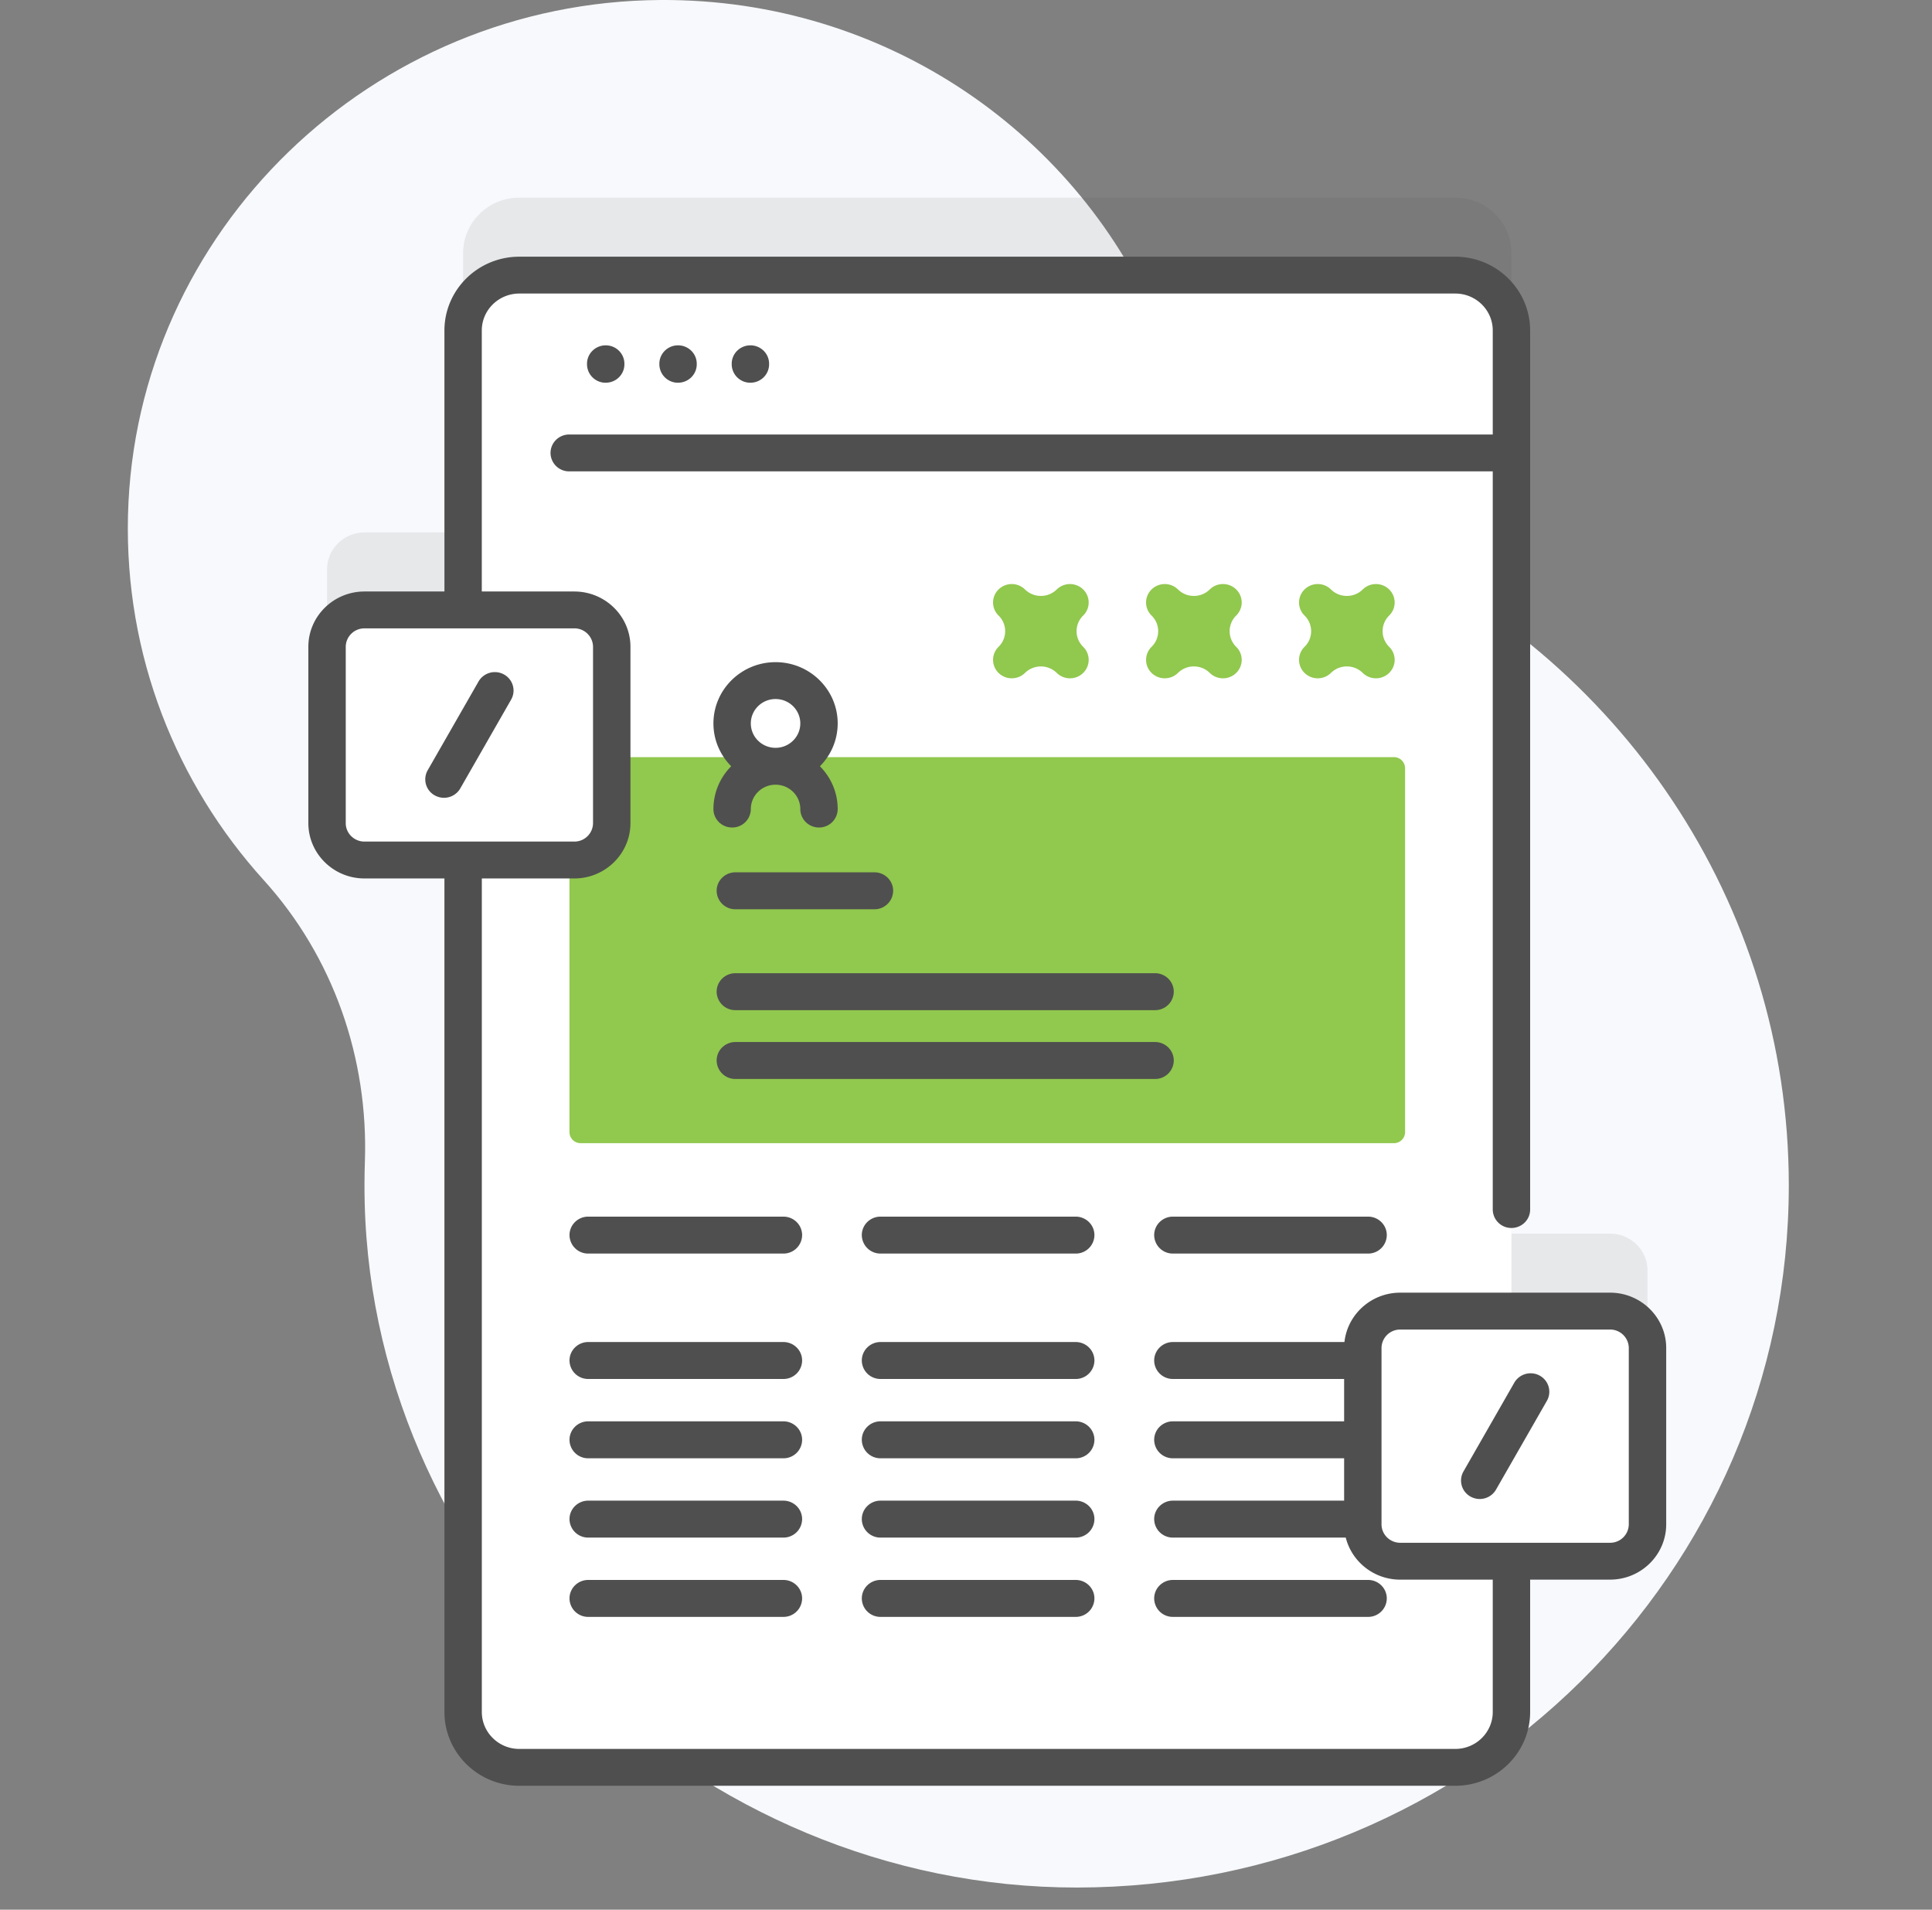
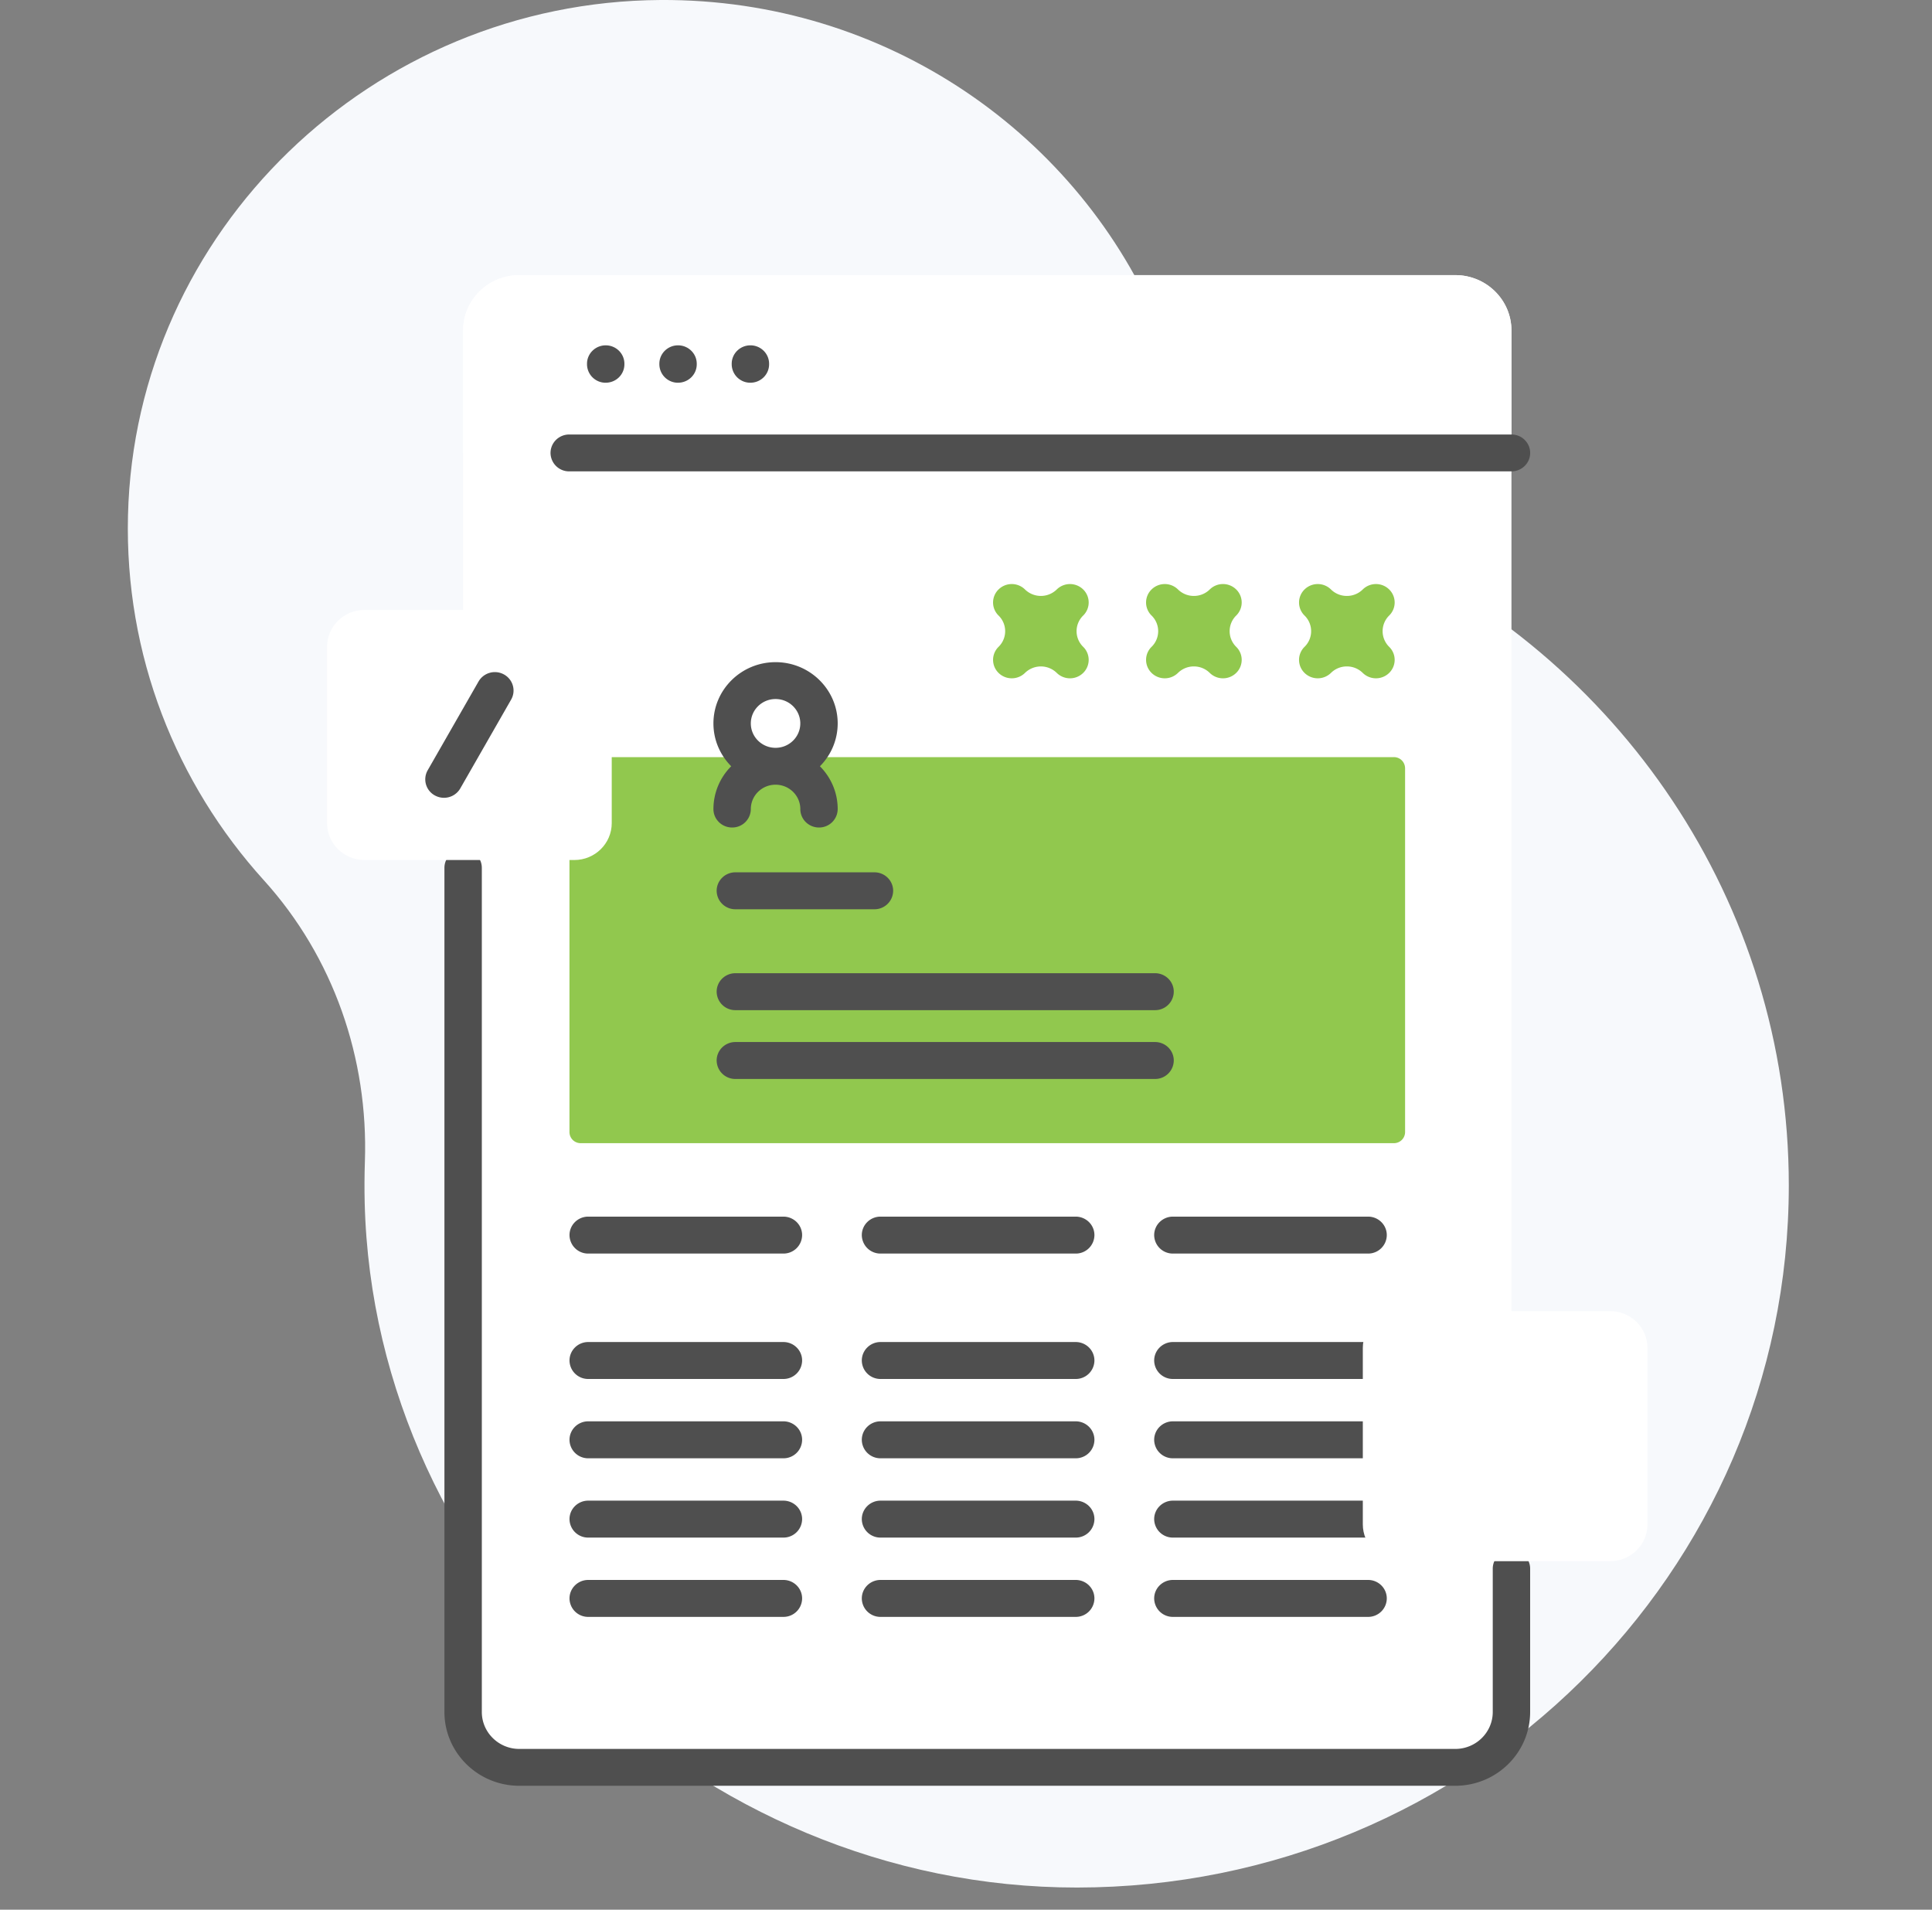
<svg xmlns="http://www.w3.org/2000/svg" width="85" height="84" fill="none" viewBox="0 0 85 84">
  <rect x="0" y="0" width="85" height="84" fill="#808080" stroke="none" />
  <g clip-path="url(#clip0_228_3505)">
    <path fill="#F7F9FC" d="M51.058 14.49C47.532 5.948 39.004-.06 29.058 0 16.371.077 5.938 10.165 5.631 22.668c-.152 6.169 2.135 11.809 5.977 16.051 3.063 3.382 4.6 7.836 4.446 12.368-.02.602-.024 1.208-.009 1.819.405 16.443 14.656 30.13 31.342 30.12C64.682 83.015 78.7 69.191 78.7 52.14c0-12.498-7.532-23.261-18.366-28.122-4.222-1.894-7.528-5.294-9.276-9.53z" />
-     <path fill="#4F4F4F" d="M70.837 54.264h-4.339V11.13c0-1.344-1.108-2.436-2.47-2.436H22.846c-1.363 0-2.47 1.092-2.47 2.436V23.42h-4.34c-.91 0-1.646.726-1.646 1.623v7.755c0 .896.737 1.623 1.646 1.623h4.339v37.475c0 1.344 1.108 2.436 2.47 2.436h41.182c1.363 0 2.471-1.092 2.471-2.436v-6.632h4.34c.908 0 1.645-.727 1.645-1.623v-7.755c0-.896-.737-1.623-1.646-1.623z" opacity=".1" />
    <path fill="#fff" d="M66.498 14.536v60.768c0 1.344-1.108 2.436-2.47 2.436H22.845c-1.363 0-2.471-1.092-2.471-2.436V14.536c0-1.343 1.108-2.435 2.47-2.435h41.182c1.363 0 2.471 1.092 2.471 2.435z" />
    <path fill="#fff" d="M66.498 19.922v-5.386c0-1.345-1.107-2.435-2.472-2.435h-41.18c-1.365 0-2.471 1.09-2.471 2.435v5.386h46.123z" />
    <path fill="#4F4F4F" d="M66.498 20.734H25.043a.817.817 0 01-.822-.81c0-.449.368-.812.822-.812h41.455c.454 0 .823.363.823.811 0 .448-.369.81-.823.81zM26.649 16.835a.817.817 0 01-.823-.811V16c0-.447.369-.81.823-.81.454 0 .822.363.822.81v.024c0 .448-.368.81-.822.81zM29.831 16.835a.817.817 0 01-.822-.811V16c0-.447.368-.81.822-.81.454 0 .823.363.823.81v.024c0 .448-.369.81-.823.81zM33.015 16.835a.817.817 0 01-.823-.811V16c0-.447.369-.81.823-.81.454 0 .822.363.822.81v.024c0 .448-.368.81-.822.81zM64.027 78.55h-41.18c-1.817 0-3.294-1.456-3.294-3.246v-37.13c0-.449.368-.812.822-.812.454 0 .823.363.823.811v37.13c0 .897.74 1.626 1.648 1.626h41.181c.909 0 1.648-.73 1.648-1.625V69c0-.448.368-.81.823-.81.454 0 .822.362.822.81v6.304c0 1.79-1.477 3.246-3.293 3.246z" />
-     <path fill="#4F4F4F" d="M66.498 54.014a.817.817 0 0 1-.823-.81V14.536c0-.896-.74-1.624-1.648-1.624h-41.18c-.91 0-1.65.729-1.65 1.624v11.964c0 .448-.367.811-.822.811a.817.817 0 0 1-.822-.81V14.537c0-1.79 1.477-3.246 3.293-3.246h41.181c1.816 0 3.293 1.456 3.293 3.246v38.666c0 .448-.368.811-.822.811z" />
    <path fill="#91C84E" d="M61.818 33.79v16.008a.49.49 0 01-.493.486H25.548a.49.49 0 01-.494-.486V33.789a.49.49 0 01.494-.486h35.775a.49.49 0 01.494.486zM57.976 29.836a.826.826 0 01-.582-.237.802.802 0 010-1.147.961.961 0 000-1.377.802.802 0 010-1.147.83.83 0 011.163 0 .989.989 0 00.7.285.989.989 0 00.698-.285.83.83 0 011.163 0 .802.802 0 010 1.147.966.966 0 000 1.377.802.802 0 010 1.147.831.831 0 01-1.163 0 .988.988 0 00-.699-.285.989.989 0 00-.699.285.827.827 0 01-.581.237zM51.245 29.836a.826.826 0 01-.581-.237.802.802 0 010-1.147.96.96 0 000-1.377.801.801 0 010-1.147.83.83 0 011.163 0 .99.99 0 00.699.285.989.989 0 00.698-.285.83.83 0 011.164 0 .802.802 0 010 1.147.965.965 0 000 1.377.802.802 0 010 1.147.831.831 0 01-1.164 0 .989.989 0 00-.698-.285.99.99 0 00-.7.285.826.826 0 01-.58.237zM44.514 29.836a.826.826 0 01-.582-.237.803.803 0 010-1.147.96.96 0 000-1.377.802.802 0 010-1.147.83.83 0 011.163 0 1 1 0 001.398 0 .831.831 0 011.163 0 .802.802 0 010 1.147.96.96 0 000 1.377.802.802 0 010 1.147.83.83 0 01-1.163 0 1 1 0 00-1.398 0 .825.825 0 01-.581.237z" />
    <path fill="#4F4F4F" d="M34.464 55.14H25.88a.819.819 0 01-.824-.813c0-.448.369-.812.824-.812h8.585c.456 0 .825.364.825.812a.819.819 0 01-.825.813zM38.47 39.995h-6.115a.819.819 0 01-.825-.812c0-.449.37-.813.825-.813h6.116c.455 0 .824.364.824.813a.819.819 0 01-.824.812zM50.816 44.433H32.355a.819.819 0 01-.825-.813c0-.448.37-.812.825-.812h18.461c.456 0 .825.364.825.812a.819.819 0 01-.825.813zM50.816 47.46H32.355a.819.819 0 01-.825-.813c0-.448.37-.812.825-.812h18.461c.456 0 .825.364.825.813a.819.819 0 01-.825.812zM34.464 60.656H25.88a.819.819 0 01-.824-.812c0-.449.369-.813.824-.813h8.585c.456 0 .825.364.825.813a.819.819 0 01-.825.812zM34.464 64.145H25.88a.819.819 0 01-.824-.813c0-.449.369-.813.824-.813h8.585c.456 0 .825.364.825.813a.818.818 0 01-.825.813zM34.464 67.633H25.88a.819.819 0 01-.824-.813c0-.448.369-.812.824-.812h8.585c.456 0 .825.364.825.812a.819.819 0 01-.825.813zM34.464 71.121H25.88a.818.818 0 01-.824-.812c0-.449.369-.813.824-.813h8.585c.456 0 .825.364.825.813a.818.818 0 01-.825.812zM47.325 55.14H38.74a.819.819 0 01-.824-.813c0-.448.369-.812.824-.812h8.585c.456 0 .825.364.825.812a.818.818 0 01-.825.813zM47.325 60.656H38.74a.819.819 0 01-.824-.812c0-.449.369-.813.824-.813h8.585c.456 0 .825.364.825.813a.819.819 0 01-.825.812zM47.325 64.145H38.74a.819.819 0 01-.824-.813c0-.449.369-.813.824-.813h8.585c.456 0 .825.364.825.813a.818.818 0 01-.825.813zM47.325 67.633H38.74a.819.819 0 01-.824-.813c0-.448.369-.812.824-.812h8.585c.456 0 .825.364.825.812a.819.819 0 01-.825.813zM47.325 71.121H38.74a.818.818 0 01-.824-.812c0-.449.369-.813.824-.813h8.585c.456 0 .825.364.825.813a.818.818 0 01-.825.812zM60.189 55.14h-8.585a.819.819 0 01-.825-.813c0-.448.37-.812.825-.812h8.585c.455 0 .824.364.824.812a.819.819 0 01-.824.813zM60.189 60.656h-8.585a.819.819 0 01-.825-.812c0-.449.37-.813.825-.813h8.585c.455 0 .824.364.824.813a.819.819 0 01-.824.812zM60.189 64.145h-8.585a.819.819 0 01-.825-.813c0-.449.37-.813.825-.813h8.585c.455 0 .824.364.824.813a.818.818 0 01-.824.813zM60.189 67.633h-8.585a.819.819 0 01-.825-.813c0-.448.37-.812.825-.812h8.585c.455 0 .824.364.824.812a.819.819 0 01-.824.813zM60.189 71.121h-8.585a.818.818 0 01-.825-.812c0-.449.37-.813.825-.813h8.585c.455 0 .824.364.824.813a.818.818 0 01-.824.812zM36.855 31.82c0-1.485-1.226-2.694-2.733-2.694-1.508 0-2.734 1.209-2.734 2.695 0 .733.299 1.397.782 1.884a2.665 2.665 0 00-.782 1.884c0 .447.368.81.822.81a.817.817 0 00.823-.81c0-.592.488-1.073 1.088-1.073.6 0 1.09.48 1.09 1.073 0 .447.368.81.822.81a.817.817 0 00.822-.81c0-.733-.299-1.398-.782-1.884a2.665 2.665 0 00.782-1.884zm-2.733-1.072c.6 0 1.088.481 1.088 1.073s-.488 1.073-1.089 1.073c-.6 0-1.088-.481-1.088-1.073s.488-1.073 1.088-1.073z" />
    <path fill="#fff" d="M70.837 68.672h-9.233c-.909 0-1.646-.727-1.646-1.623v-7.755c0-.897.737-1.623 1.646-1.623h9.233c.909 0 1.646.726 1.646 1.623v7.755c0 .896-.737 1.623-1.647 1.623z" />
-     <path fill="#4F4F4F" d="M70.837 69.483h-9.233c-1.36 0-2.468-1.092-2.468-2.434v-7.755c0-1.342 1.107-2.434 2.468-2.434h9.233c1.36 0 2.469 1.092 2.469 2.434v7.755c0 1.342-1.108 2.433-2.47 2.433zm-9.233-11.001a.819.819 0 0 0-.823.812v7.755c0 .448.37.812.824.812h9.232a.819.819 0 0 0 .823-.812v-7.755a.819.819 0 0 0-.823-.812h-9.233z" />
-     <path fill="#4F4F4F" d="M65.102 65.935a.83.83 0 0 1-.404-.105.805.805 0 0 1-.312-1.105l2.237-3.906a.83.83 0 0 1 1.122-.308c.396.22.535.715.312 1.106l-2.238 3.905a.824.824 0 0 1-.717.413z" />
    <path fill="#fff" d="M25.268 37.829h-9.232c-.91 0-1.646-.727-1.646-1.623v-7.755c0-.896.737-1.623 1.646-1.623h9.232c.91 0 1.646.727 1.646 1.623v7.755c0 .896-.737 1.623-1.646 1.623z" />
-     <path fill="#4F4F4F" d="M25.267 38.64h-9.232c-1.361 0-2.469-1.092-2.469-2.434v-7.755c0-1.342 1.108-2.433 2.47-2.433h9.231c1.362 0 2.47 1.091 2.47 2.433v7.755c0 1.342-1.108 2.434-2.47 2.434zm-9.232-11a.819.819 0 0 0-.824.811v7.755c0 .448.37.812.824.812h9.232a.819.819 0 0 0 .824-.812v-7.755a.819.819 0 0 0-.824-.812h-9.232z" />
    <path fill="#4F4F4F" d="M19.532 35.092a.83.83 0 0 1-.403-.105.805.805 0 0 1-.313-1.105l2.238-3.906a.83.83 0 0 1 1.121-.308c.396.22.536.716.312 1.106L20.25 34.68a.825.825 0 0 1-.718.412z" />
  </g>
  <defs>
    <clipPath id="clip0_228_3505">
      <path fill="#fff" d="M0 0h84.229v83.025H0z" transform="translate(.047)" />
    </clipPath>
  </defs>
</svg>